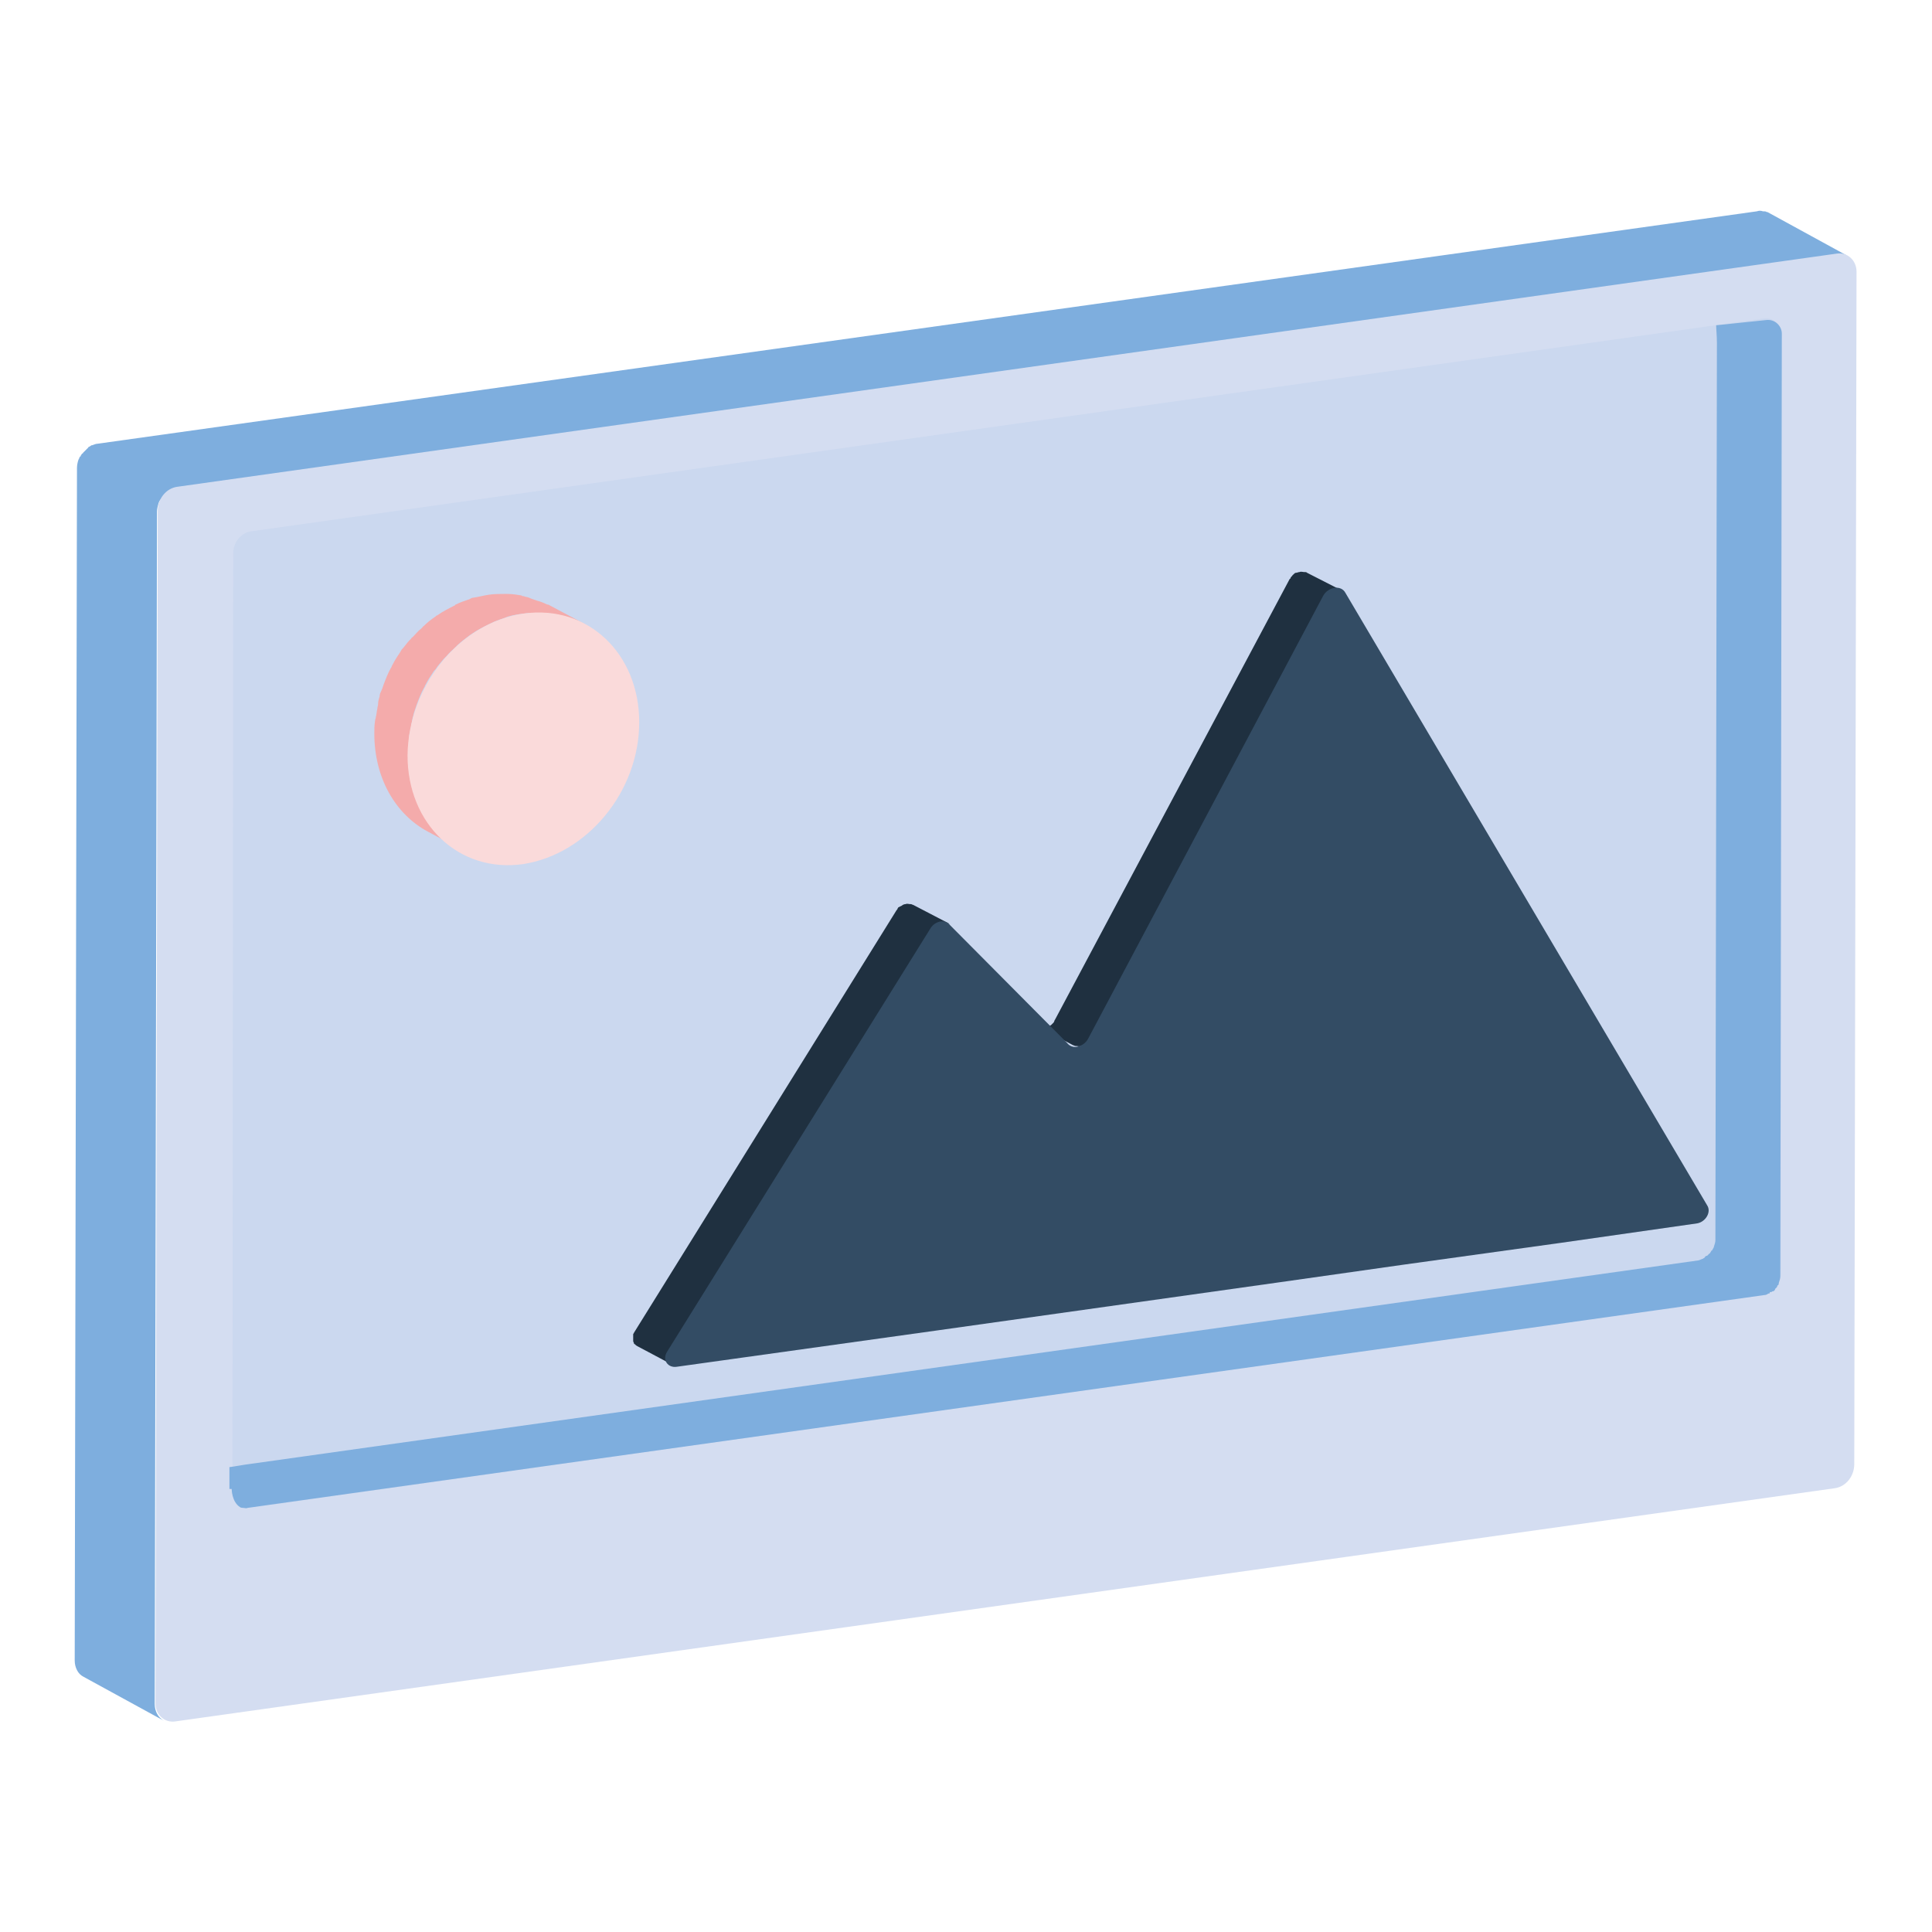
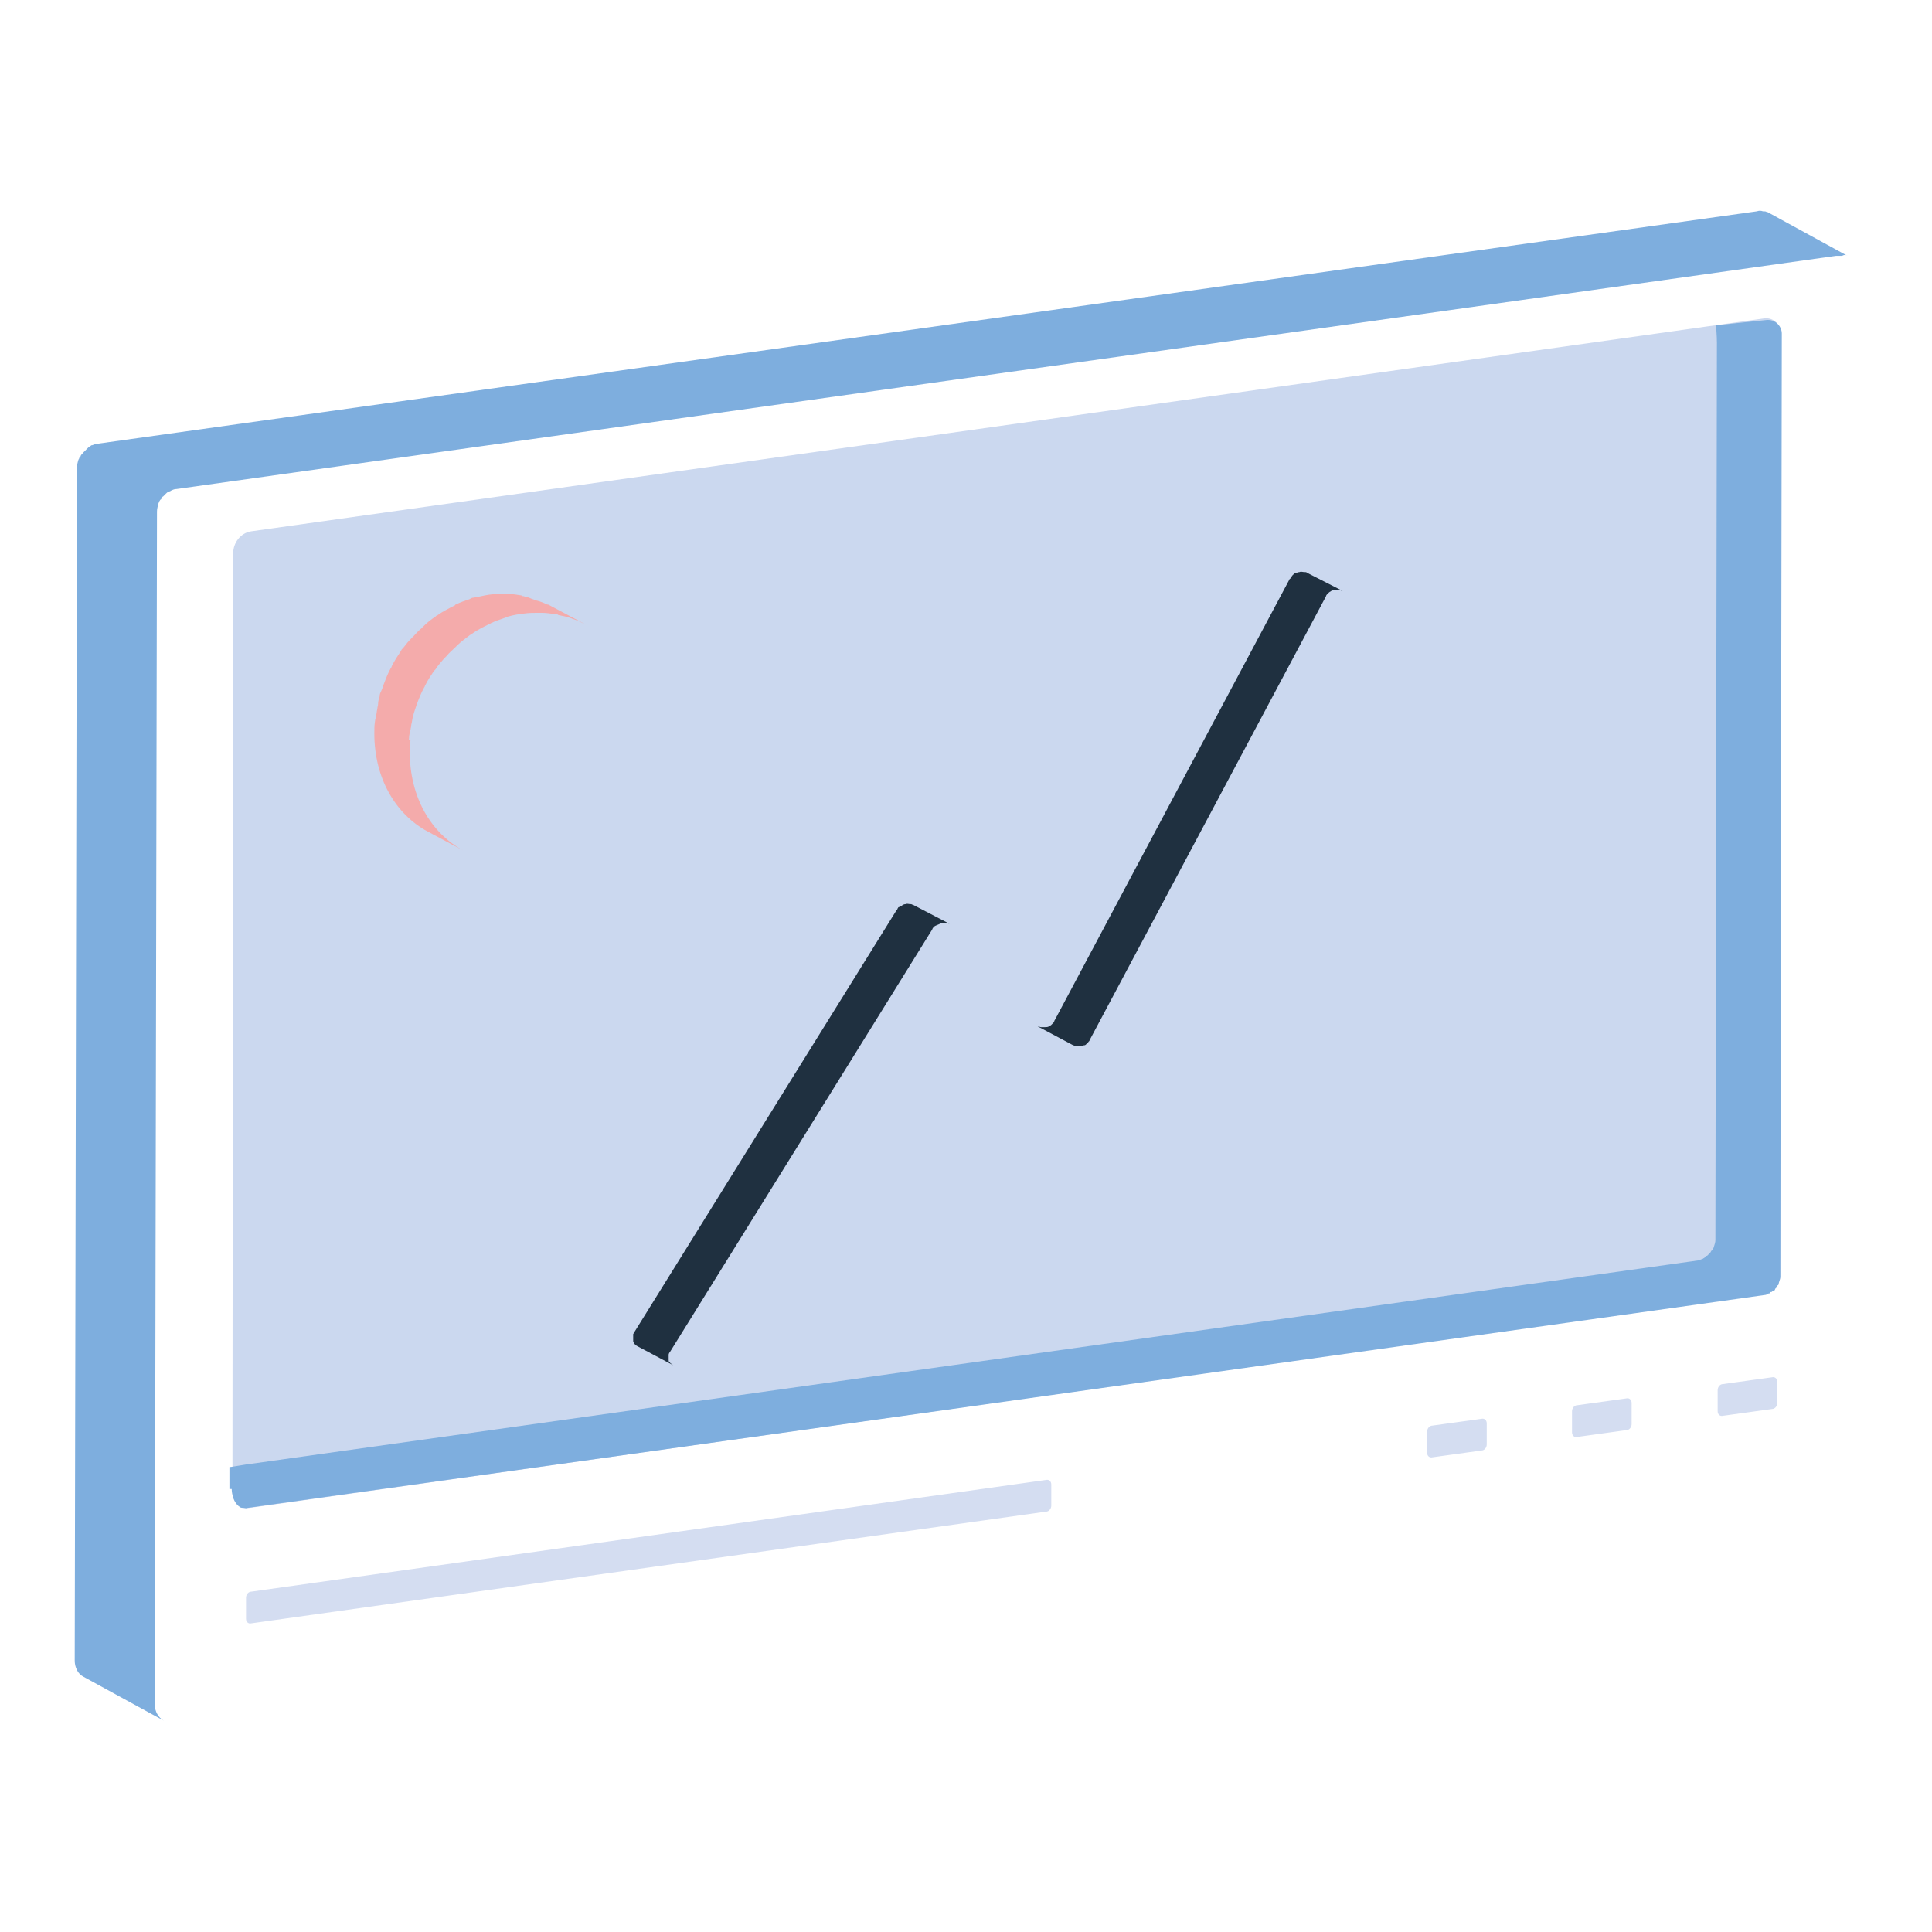
<svg xmlns="http://www.w3.org/2000/svg" version="1.1" x="0px" y="0px" viewBox="0 0 256 256" enable-background="new 0 0 256 256" xml:space="preserve">
  <g>
    <path fill="#7eaede" d="M244.8,33.9l-10.6-5.8c0,0-0.1,0-0.1,0c-0.1-0.1-0.3-0.1-0.4-0.1h-0.1c-0.3-0.1-0.5-0.1-0.8,0L12.9,58.8 c-0.2,0-0.4,0.1-0.7,0.2c0,0-0.1,0-0.1,0c0,0-0.1,0.1-0.1,0.1c-0.1,0-0.1,0.1-0.2,0.1c0,0-0.1,0-0.1,0.1c-0.1,0.1-0.1,0.1-0.2,0.2 l-0.1,0.1h0c-0.1,0.1-0.2,0.2-0.3,0.3l-0.1,0.1c0,0,0,0.1-0.1,0.1c0,0-0.1,0.1-0.1,0.1c0,0.1-0.1,0.1-0.1,0.2c0,0,0,0.1-0.1,0.1 l0,0c-0.1,0.1-0.1,0.3-0.2,0.4c0,0,0,0,0,0c-0.1,0.3-0.2,0.7-0.2,1.1l-0.3,158c0,0.5,0.1,0.9,0.3,1.3c0.2,0.4,0.5,0.7,0.9,0.9 l10.6,5.8c-0.7-0.4-1.2-1.2-1.2-2.2l0.3-158c0-0.4,0.1-0.7,0.2-1.1v0c0.1-0.2,0.1-0.3,0.2-0.4c0,0,0-0.1,0.1-0.1 c0.1-0.1,0.1-0.2,0.2-0.3c0,0,0-0.1,0.1-0.1c0.1-0.1,0.2-0.2,0.3-0.3l0.1-0.1c0.1-0.1,0.2-0.2,0.3-0.2c0.1,0,0.1-0.1,0.2-0.1 c0.1,0,0.1-0.1,0.2-0.1c0.2-0.1,0.4-0.2,0.7-0.2l219.9-30.9c0.3,0,0.6,0,0.8,0C244.4,33.7,244.7,33.8,244.8,33.9L244.8,33.9z" />
-     <path fill="#d4ddf1" d="M243.4,33.6c1.4-0.2,2.6,0.9,2.6,2.4l-0.3,158c0,1.6-1.1,3-2.6,3.2L23.2,228.1c-1.4,0.2-2.6-0.9-2.6-2.4 l0.3-158c0-1.6,1.1-3,2.6-3.2L243.4,33.6L243.4,33.6z" />
    <path fill="#d4ddf1" d="M138.6,196.1c0.4-0.1,0.7,0.2,0.7,0.6v2.8c0,0.4-0.3,0.8-0.7,0.8L33.3,215.1c-0.4,0.1-0.7-0.2-0.7-0.6v-2.8 c0-0.4,0.3-0.8,0.7-0.8L138.6,196.1z M196.3,188c0.4-0.1,0.7,0.2,0.7,0.6v2.8c0,0.4-0.3,0.8-0.7,0.8l-6.5,0.9 c-0.4,0.1-0.7-0.2-0.7-0.6v-2.8c0-0.4,0.3-0.8,0.7-0.8L196.3,188z M215.5,185.3c0.4-0.1,0.7,0.2,0.7,0.6v2.8c0,0.4-0.3,0.8-0.7,0.8 l-6.5,0.9c-0.4,0.1-0.7-0.2-0.7-0.6V187c0-0.4,0.3-0.8,0.7-0.8L215.5,185.3z M234.8,182.5c0.4-0.1,0.7,0.2,0.7,0.6v2.8 c0,0.4-0.3,0.8-0.7,0.8l-6.5,0.9c-0.4,0.1-0.7-0.2-0.7-0.6v-2.8c0-0.4,0.3-0.8,0.7-0.8L234.8,182.5z" />
    <path fill="#cbd8ef" d="M233.7,42.2C235,42,236,43,236,44.4v124.2c0,1.4-1,2.7-2.4,2.9L33.1,199.8c-1.3,0.2-2.3-0.8-2.3-2.2 l0.1-124.3c0-1.4,1-2.7,2.4-2.9L233.7,42.2z" />
    <path fill="#7eaede" d="M30.7,197.3c0,0,0,1.7,1.1,2.4c0.1,0.1,0.4,0.1,0.4,0.1c0.2,0,0.4,0.1,0.6,0l201-28.2 c0.2,0,0.4-0.1,0.5-0.2c0,0,0,0,0.1,0c0,0,0.1,0,0.1-0.1s0.1-0.1,0.1-0.1c0,0,0,0,0.1,0c0.1,0,0.1-0.1,0.2-0.1c0,0,0,0,0.1,0 l0.2-0.2c0,0,0,0,0-0.1l0.1-0.1l0.1-0.1c0,0,0.1-0.1,0.1-0.2c0,0,0-0.1,0.1-0.1c0,0,0,0,0,0c0.1-0.1,0.1-0.2,0.1-0.3v0 c0.1-0.3,0.2-0.6,0.2-0.9l0.2-124.9c0-1-0.9-1.9-2-1.8l-6.7,0.7c0,0.5,0.1,1.4,0.1,2.3l-0.2,118.9c0,0.3-0.1,0.6-0.2,0.9v0 c0,0.1-0.1,0.2-0.2,0.4c0,0,0,0.1-0.1,0.1c-0.1,0.1-0.1,0.2-0.2,0.3c0,0,0,0.1-0.1,0.1c-0.1,0.1-0.2,0.2-0.3,0.3c0,0,0,0-0.1,0 c-0.1,0.1-0.2,0.1-0.2,0.2c0,0-0.1,0.1-0.1,0.1c-0.1,0-0.1,0.1-0.2,0.1c-0.2,0.1-0.3,0.1-0.5,0.2l-192.1,27c-0.2,0-2.4,0.4-2.6,0.4 V197.3z" />
    <path fill="#1f3040" d="M173.2,75.9C173.2,75.9,173.2,75.9,173.2,75.9c-0.1-0.1-0.2-0.1-0.3-0.1h-0.1c-0.2,0-0.4-0.1-0.6,0 c-0.2,0-0.3,0.1-0.5,0.1h0c-0.1,0-0.2,0.1-0.3,0.2h0c0,0,0,0,0,0c0,0-0.1,0.1-0.1,0.1l-0.1,0.1l0,0c0,0,0,0,0,0c0,0,0,0.1-0.1,0.1 c0,0.1-0.1,0.1-0.1,0.2c0,0,0,0.1-0.1,0.1l-31.1,58.4c-0.1,0.1-0.1,0.3-0.2,0.4c0,0,0,0,0,0l-0.3,0.3l0,0c-0.1,0.1-0.2,0.1-0.3,0.2 c-0.2,0.1-0.3,0.1-0.5,0.1c-0.2,0-0.4,0-0.6,0c-0.1,0-0.2-0.1-0.4-0.1l4.7,2.5c0,0,0,0,0,0c0.1,0,0.2,0.1,0.3,0.1h0.1 c0.2,0,0.4,0.1,0.6,0c0.2,0,0.3-0.1,0.5-0.1h0c0.1,0,0.2-0.1,0.3-0.2l0,0l0,0c0,0,0.1-0.1,0.1-0.1c0.1,0,0.1-0.1,0.1-0.1l0,0 c0,0,0,0,0,0c0,0,0-0.1,0.1-0.1c0-0.1,0.1-0.1,0.1-0.2c0,0,0.1-0.1,0.1-0.2l31.1-58.4c0.1-0.1,0.1-0.3,0.2-0.4c0,0,0,0,0,0l0.3-0.3 c0,0,0,0,0,0c0.1-0.1,0.2-0.1,0.3-0.2c0.2-0.1,0.3-0.1,0.5-0.1c0.2,0,0.4,0,0.6,0c0.1,0,0.3,0.1,0.4,0.1L173.2,75.9z M121,119.9 c-0.1,0-0.2-0.1-0.3-0.1h-0.1c-0.2,0-0.4-0.1-0.6,0c-0.2,0-0.4,0.1-0.5,0.2l-0.2,0.1c0,0,0,0,0,0c0,0,0,0,0,0 c-0.1,0-0.1,0.1-0.2,0.1c-0.1,0-0.1,0.1-0.1,0.1c0,0-0.1,0.1-0.1,0.2c0,0-0.1,0.1-0.1,0.1L84,176.6l0,0c0,0.1-0.1,0.1-0.1,0.2 c0,0.1,0,0.1,0,0.2c0,0.1,0,0.1,0,0.2v0.3c0,0.1,0,0.1,0,0.2c0,0.1,0.1,0.2,0.1,0.3c0,0,0,0.1,0.1,0.1c0.1,0.1,0.2,0.2,0.4,0.3 l4.7,2.5c-0.1-0.1-0.3-0.2-0.4-0.3c0,0,0-0.1-0.1-0.1c-0.1-0.1-0.1-0.2-0.1-0.3c0-0.1,0-0.1,0-0.2c0-0.1,0-0.2,0-0.3 c0-0.1,0-0.1,0-0.2c0-0.1,0.1-0.3,0.2-0.4l34.7-55.9c0.1-0.3,0.3-0.5,0.6-0.6c0,0,0,0,0,0c0.2-0.1,0.5-0.2,0.7-0.3 c0.2,0,0.4,0,0.6,0c0.1,0,0.3,0.1,0.4,0.1L121,119.9C121,119.9,121,119.9,121,119.9z" />
-     <path fill="#334c64" d="M176.8,77.9c0.6-0.1,1.2,0.1,1.5,0.7l47.9,81.1c0.6,0.9-0.2,2.2-1.3,2.4l-18.2,2.6l-20.9,2.9l-16.2,2.3 l-45.5,6.4l-34.4,4.8c-1.2,0.2-2-0.9-1.3-2l34.9-56.1c0.3-0.5,0.8-0.8,1.3-0.9c0.5-0.1,1,0.1,1.3,0.5l15.5,15.6 c0.3,0.4,0.8,0.6,1.3,0.5c0.6-0.1,1.2-0.5,1.5-1.1L175.3,79C175.6,78.4,176.2,78,176.8,77.9z" />
    <path fill="#f4abab" d="M54.2,97.8c0-0.4,0.1-0.7,0.2-1.1c0-0.2,0.1-0.4,0.1-0.7c0.1-0.3,0.1-0.6,0.2-1c0.1-0.2,0.1-0.5,0.2-0.7 c0.1-0.3,0.2-0.6,0.3-0.9c0.3-0.8,0.6-1.6,1-2.3c0.1-0.1,0.1-0.3,0.2-0.4c0.3-0.6,0.7-1.2,1.1-1.8c0.1-0.1,0.1-0.1,0.2-0.2 c0.3-0.5,0.7-0.9,1.1-1.4c0.1-0.1,0.3-0.3,0.4-0.4c0.3-0.4,0.7-0.7,1.1-1.1l0.3-0.3c0.5-0.5,1.1-0.9,1.6-1.3 c0.1-0.1,0.2-0.1,0.3-0.2c0.7-0.5,1.5-0.9,2.3-1.3c0.1,0,0.1,0,0.2-0.1c0.6-0.3,1.2-0.5,1.8-0.7c0.2-0.1,0.3-0.1,0.5-0.2 c0.7-0.2,1.3-0.3,2.1-0.4c0.7-0.1,1.3-0.1,2-0.1h0.4c0.6,0,1.2,0.1,1.9,0.2c0.1,0,0.2,0,0.3,0.1c0.5,0.1,1.1,0.2,1.6,0.4 c0.1,0,0.2,0.1,0.3,0.1c0.6,0.2,1.2,0.5,1.8,0.8l-4.7-2.5c-0.2-0.1-0.3-0.2-0.5-0.2c-0.4-0.2-0.9-0.4-1.3-0.5 c-0.1,0-0.2-0.1-0.3-0.1c-0.3-0.1-0.6-0.2-0.8-0.3c-0.2-0.1-0.5-0.1-0.7-0.2c-0.1,0-0.2,0-0.3-0.1c-0.6-0.1-1.2-0.2-1.9-0.2h-0.4 c-0.6,0-1.3,0-2,0.1c-0.7,0.1-1.4,0.3-2.1,0.4c-0.2,0-0.3,0.1-0.5,0.2c-0.6,0.2-1.2,0.4-1.8,0.7c0,0-0.1,0-0.1,0.1h0 c-0.8,0.4-1.6,0.8-2.3,1.3l-0.2,0.1c0,0-0.1,0.1-0.1,0.1c-0.6,0.4-1.1,0.8-1.6,1.3c0,0-0.1,0-0.1,0.1c-0.1,0.1-0.2,0.2-0.2,0.2 c-0.4,0.3-0.7,0.7-1.1,1.1c-0.1,0.1-0.2,0.1-0.2,0.2c-0.1,0.1-0.1,0.1-0.2,0.2c-0.4,0.4-0.7,0.9-1.1,1.3c0,0.1-0.1,0.1-0.1,0.2l0,0 c-0.4,0.6-0.8,1.2-1.1,1.8c0,0.1-0.1,0.1-0.1,0.2c0,0.1-0.1,0.2-0.1,0.2c-0.4,0.7-0.7,1.5-1,2.3v0c-0.1,0.3-0.2,0.6-0.3,0.8 c-0.1,0.2-0.2,0.4-0.2,0.7c-0.1,0.3-0.2,0.6-0.2,1c0,0.2-0.1,0.4-0.1,0.6c-0.1,0.4-0.1,0.8-0.2,1.1c0,0.2-0.1,0.3-0.1,0.5 c-0.1,0.6-0.1,1.1-0.1,1.7c0,5.9,2.8,10.7,7.1,13l4.7,2.5c-4.3-2.3-7.1-7.1-7.1-13c0-0.6,0-1.1,0.1-1.7 C54.1,98.2,54.2,98,54.2,97.8z" />
-     <path fill="#fadada" d="M69.4,81.3c8.5-1.2,15.3,5.3,15.3,14.4c0,9.2-6.9,17.5-15.4,18.8c-8.5,1.2-15.3-5.3-15.3-14.4 C54.1,90.9,60.9,82.5,69.4,81.3z" />
  </g>
</svg>